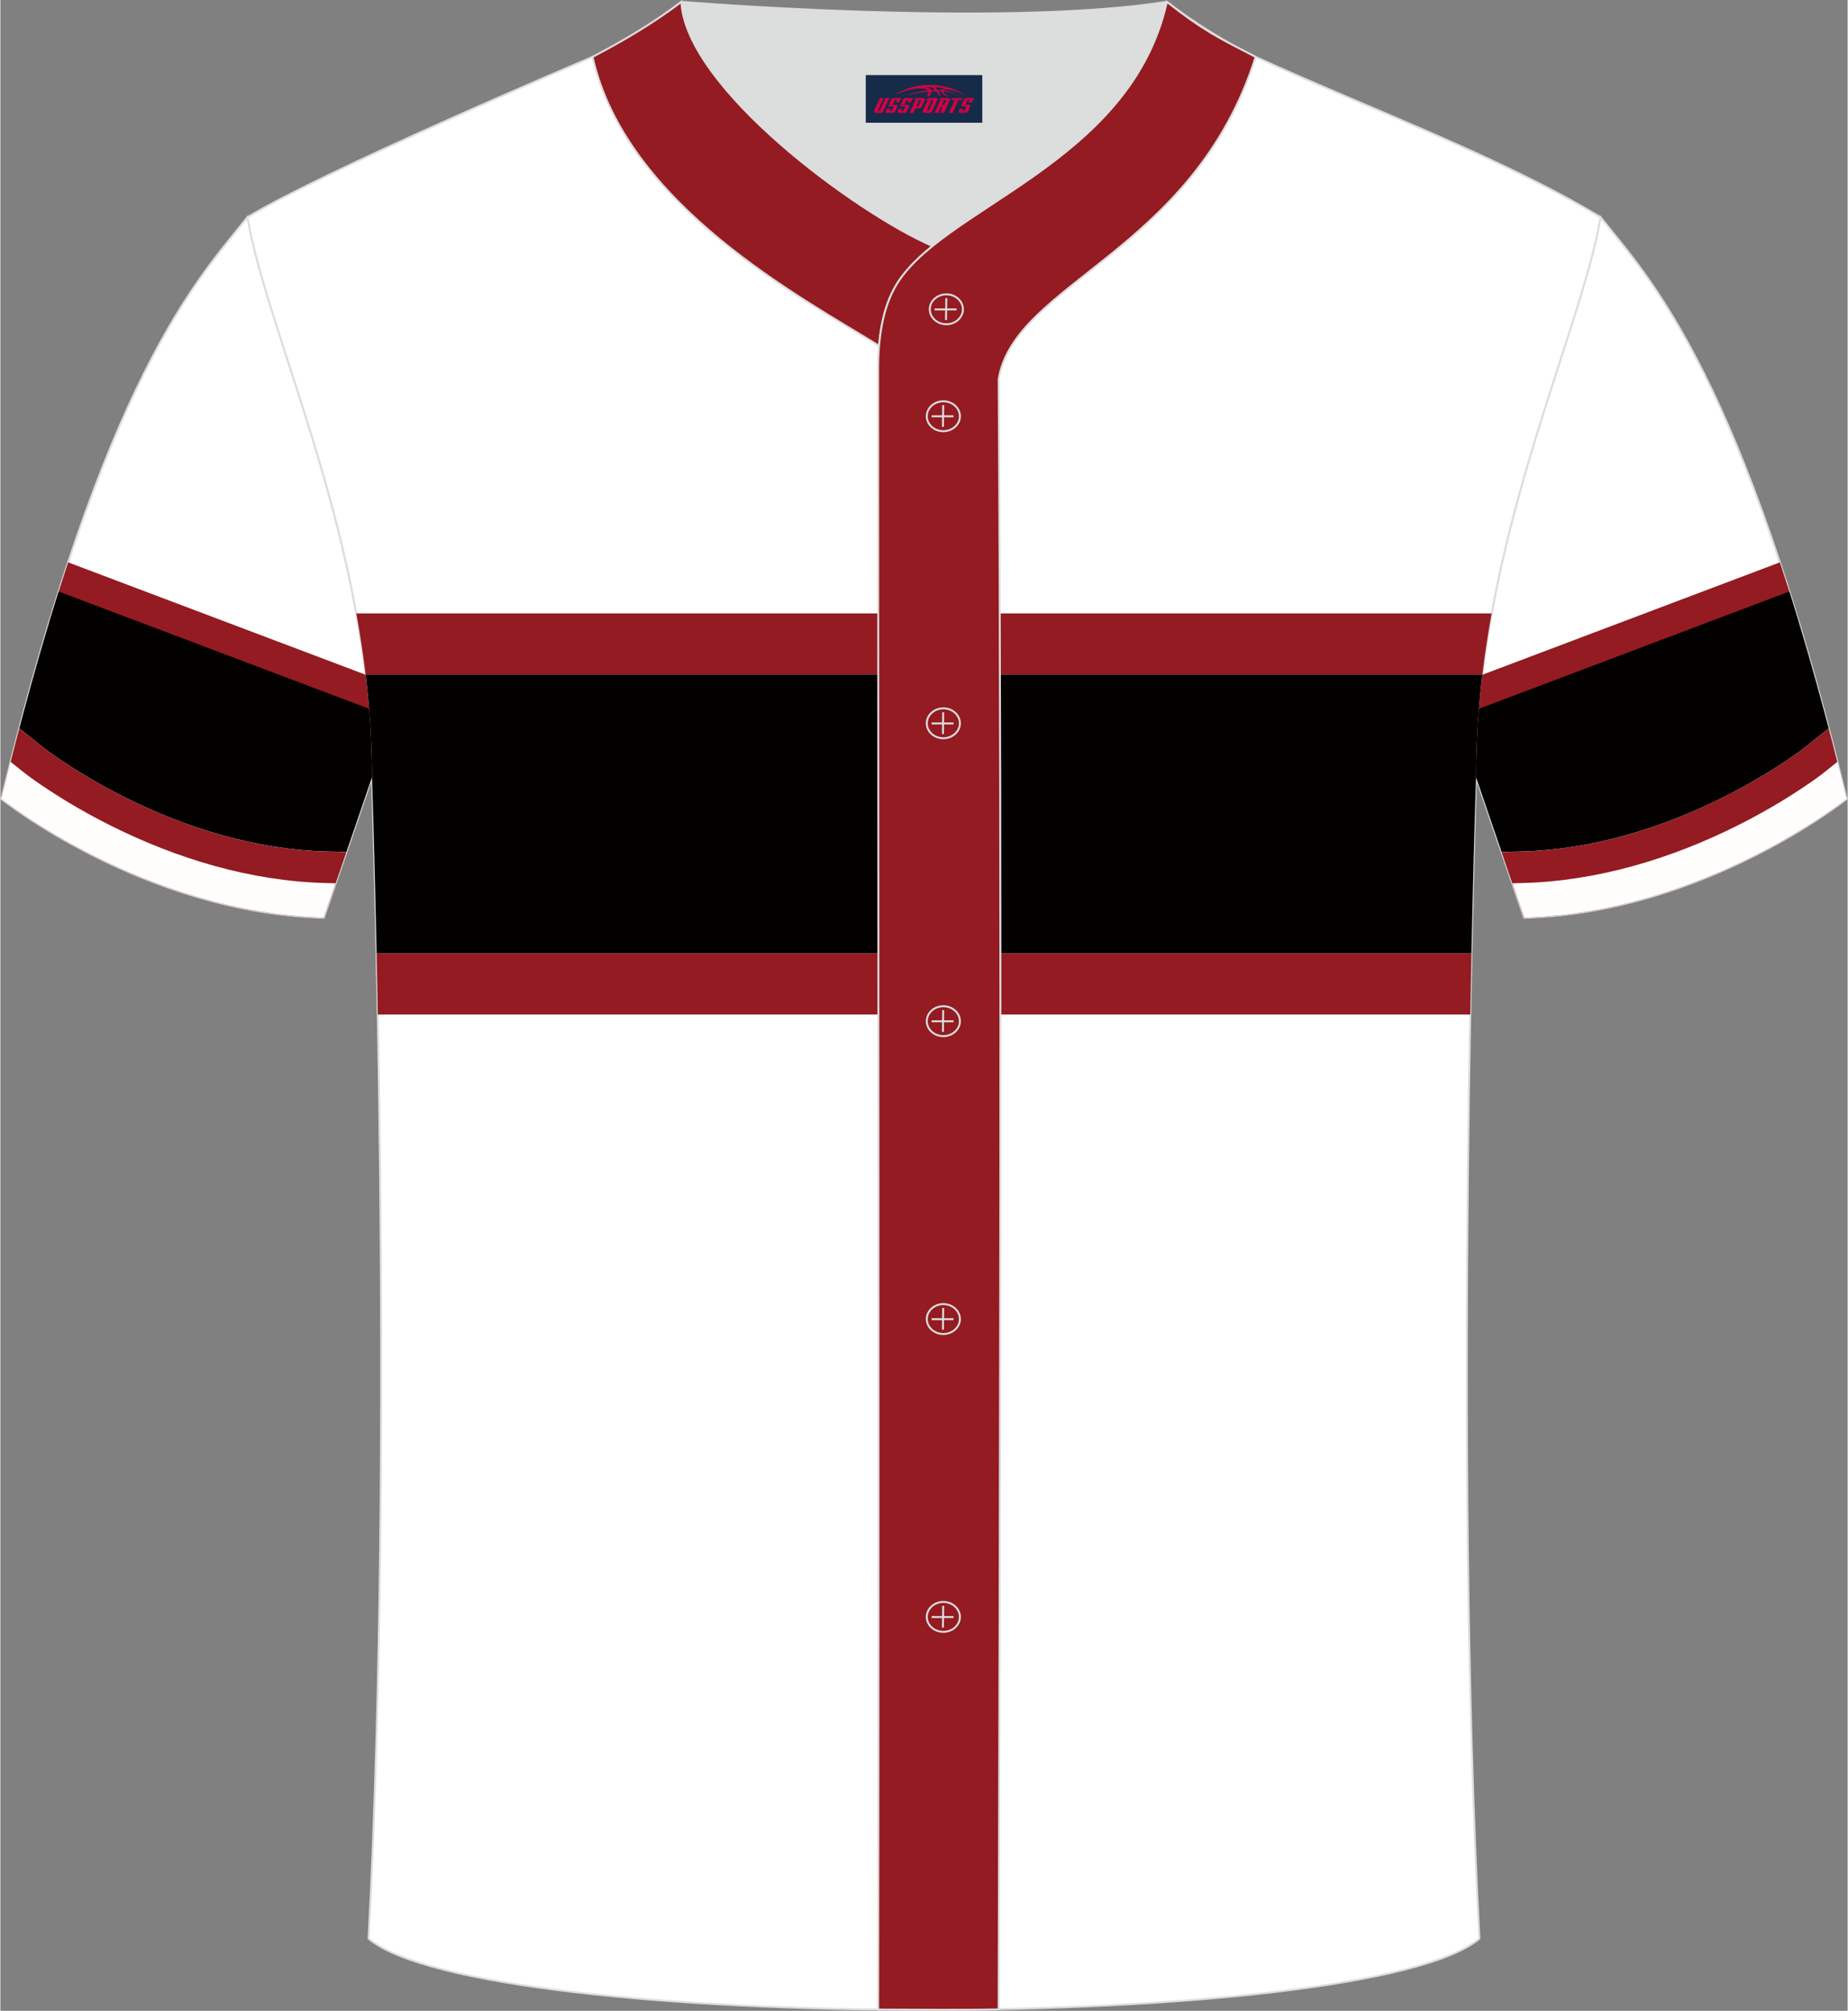
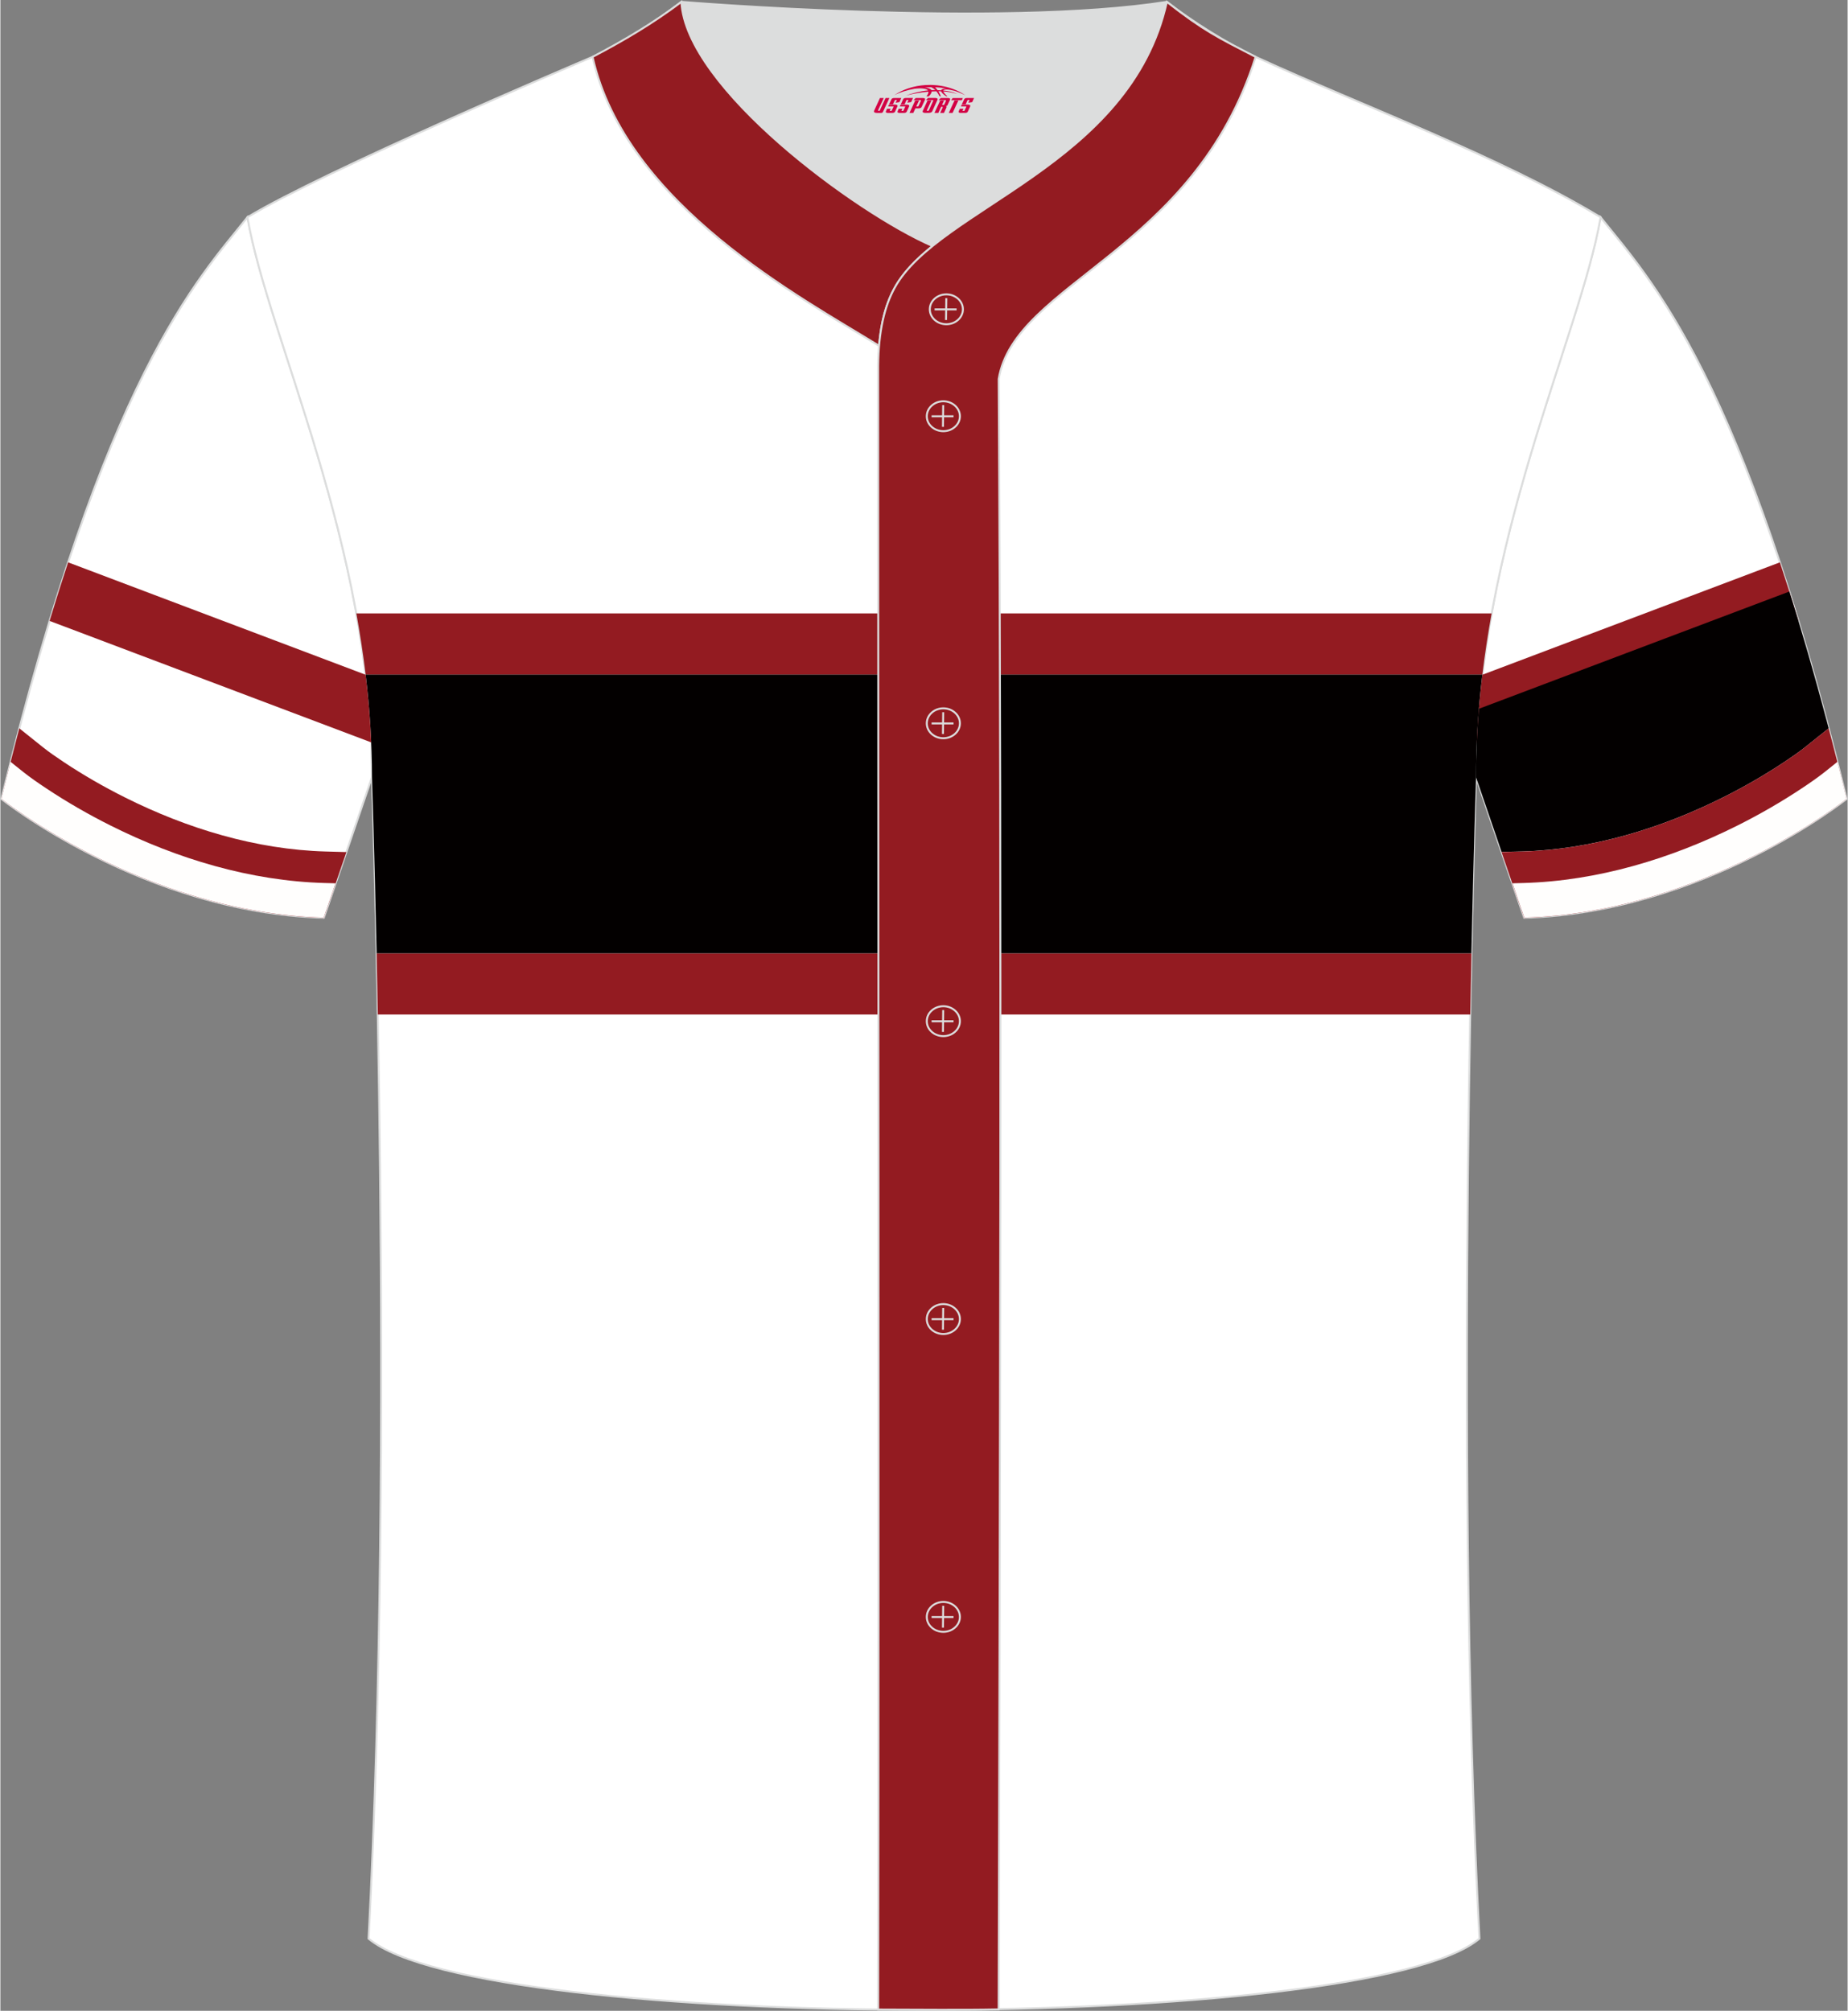
<svg xmlns="http://www.w3.org/2000/svg" version="1.1" id="_x37C_" x="0px" y="0px" width="380.86px" height="414.34px" viewBox="0 0 380.45 414.07" enable-background="new 0 0 380.45 414.07" xml:space="preserve">
  <rect x="0" y="0" width="380.45" height="414.07" fill="#808080" stroke="none" />
  <path fill-rule="evenodd" clip-rule="evenodd" fill="#FFFFFF" stroke="#DCDDDD" stroke-width="0.401" stroke-miterlimit="2.613" d="  M329.57,44.74c10.27,12.84,29.43,32.51,50.66,119.77c0,0-29.26,23.43-66.39,24.46c0,0-7.19-20.87-9.92-28.92  C303.92,112.14,325.28,69.56,329.57,44.74z" />
  <path fill-rule="evenodd" clip-rule="evenodd" fill="#FFFFFF" stroke="#DCDDDD" stroke-width="0.401" stroke-miterlimit="2.613" d="  M50.88,44.74C40.61,57.58,21.45,77.25,0.22,164.51c0,0,29.26,23.43,66.39,24.46c0,0,7.19-20.87,9.92-28.92  C76.53,112.14,55.17,69.56,50.88,44.74z" />
  <path fill-rule="evenodd" clip-rule="evenodd" fill="#FFFFFF" stroke="#DCDDDD" stroke-width="0.401" stroke-miterlimit="2.613" d="  M75.83,399.2c5.39-101.63,0.7-239.16,0.7-239.16c0-47.92-21.37-90.49-25.65-115.31c15.8-9.54,66.87-31.23,71.06-33.01  c6.39-2.7,12.78-7.19,18.32-11.34c0,0,65.56,5.42,99.99,0c4.97,3.88,12.56,8.68,18.26,11.32c22.48,10.32,50.35,20.52,71.07,33.03  c-4.3,24.82-25.66,67.4-25.66,115.31c0,0-4.69,137.52,0.7,239.16C281.42,418.76,99.04,418.76,75.83,399.2z" />
  <g>
    <path fill-rule="evenodd" clip-rule="evenodd" fill="#030000" d="M75.22,138.89h230.01c-0.83,6.9-1.31,13.96-1.31,21.14   c0,0-0.48,13.98-0.95,36.3H77.49c-0.47-22.32-0.95-36.3-0.95-36.3C76.53,152.86,76.05,145.8,75.22,138.89z" />
    <path fill-rule="evenodd" clip-rule="evenodd" fill="#931B21" d="M75.22,138.89h230.01c0.51-4.26,1.16-8.45,1.9-12.58H73.31   C74.06,130.45,74.71,134.65,75.22,138.89z" />
    <path fill-rule="evenodd" clip-rule="evenodd" fill="#931B21" d="M77.74,208.91h224.99c0.08-4.44,0.16-8.63,0.25-12.58l-225.49,0   C77.57,200.27,77.65,204.47,77.74,208.91z" />
  </g>
  <path fill-rule="evenodd" clip-rule="evenodd" fill="#931B21" stroke="#DCDDDD" stroke-width="0.401" stroke-miterlimit="2.613" d="  M140.26,0.39c-5.89,4.42-11.78,7.9-18.3,11.33c6.83,30.51,43.24,49.73,59.01,59.49c0.43-5.17,1.57-9,3.21-11.94  c1.67-3.07,4.41-5.86,7.8-8.61C176.19,43.81,141.14,18.02,140.26,0.39z" />
  <path fill-rule="evenodd" clip-rule="evenodd" fill="#DCDDDD" d="M191.99,50.66c14.81-11.97,42.14-22.83,48.25-50.27  c-34.43,5.42-99.99,0-99.99,0C141.14,18.02,176.2,43.82,191.99,50.66z" />
  <path fill-rule="evenodd" clip-rule="evenodd" fill="#931B21" stroke="#DCDDDD" stroke-width="0.401" stroke-miterlimit="2.613" d="  M258.53,11.72c-7.75-4-10.64-5.36-18.29-11.33c-7.51,33.73-47.06,42.4-56.06,58.88c-2.05,3.7-3.32,8.77-3.4,16.13  c0,112.84,0.19,225.57,0,338.41c8.37,0,16.45,0.13,24.82-0.03c0.26-111.84,0.66-223.91,0.01-335.74  C208.9,58.22,245.85,51.86,258.53,11.72z" />
  <g>
    <g>
      <path fill-rule="evenodd" clip-rule="evenodd" fill="none" stroke="#DCDDDD" stroke-width="0.401" stroke-miterlimit="2.613" d="    M194.83,66.77c1.87,0,3.41-1.38,3.41-3.08c0-1.7-1.54-3.08-3.41-3.08c-1.87,0-3.41,1.38-3.41,3.08    C191.42,65.4,192.96,66.77,194.83,66.77z" />
      <line fill-rule="evenodd" clip-rule="evenodd" fill="none" stroke="#DCDDDD" stroke-width="0.401" stroke-miterlimit="2.613" x1="194.82" y1="61.4" x2="194.76" y2="65.89" />
      <line fill-rule="evenodd" clip-rule="evenodd" fill="none" stroke="#DCDDDD" stroke-width="0.401" stroke-miterlimit="2.613" x1="192.41" y1="63.71" x2="196.94" y2="63.71" />
    </g>
    <g>
      <path fill-rule="evenodd" clip-rule="evenodd" fill="none" stroke="#DCDDDD" stroke-width="0.401" stroke-miterlimit="2.613" d="    M194.21,88.79c1.87,0,3.41-1.38,3.41-3.08c0-1.69-1.54-3.08-3.41-3.08c-1.87,0-3.41,1.38-3.41,3.08    C190.79,87.41,192.32,88.79,194.21,88.79z" />
      <line fill-rule="evenodd" clip-rule="evenodd" fill="none" stroke="#DCDDDD" stroke-width="0.401" stroke-miterlimit="2.613" x1="194.18" y1="83.42" x2="194.13" y2="87.9" />
      <line fill-rule="evenodd" clip-rule="evenodd" fill="none" stroke="#DCDDDD" stroke-width="0.401" stroke-miterlimit="2.613" x1="191.79" y1="85.72" x2="196.31" y2="85.72" />
    </g>
    <g>
      <path fill-rule="evenodd" clip-rule="evenodd" fill="none" stroke="#DCDDDD" stroke-width="0.401" stroke-miterlimit="2.613" d="    M194.21,152.02c1.87,0,3.41-1.38,3.41-3.08c0-1.69-1.54-3.08-3.41-3.08c-1.87,0-3.41,1.38-3.41,3.08    C190.79,150.64,192.32,152.02,194.21,152.02z" />
      <line fill-rule="evenodd" clip-rule="evenodd" fill="none" stroke="#DCDDDD" stroke-width="0.401" stroke-miterlimit="2.613" x1="194.18" y1="146.66" x2="194.13" y2="151.14" />
      <line fill-rule="evenodd" clip-rule="evenodd" fill="none" stroke="#DCDDDD" stroke-width="0.401" stroke-miterlimit="2.613" x1="191.79" y1="148.97" x2="196.31" y2="148.97" />
    </g>
    <g>
      <path fill-rule="evenodd" clip-rule="evenodd" fill="none" stroke="#DCDDDD" stroke-width="0.401" stroke-miterlimit="2.613" d="    M194.21,213.36c1.87,0,3.41-1.38,3.41-3.08c0-1.69-1.54-3.08-3.41-3.08c-1.87,0-3.41,1.37-3.41,3.08    C190.79,211.98,192.32,213.36,194.21,213.36z" />
      <line fill-rule="evenodd" clip-rule="evenodd" fill="none" stroke="#DCDDDD" stroke-width="0.401" stroke-miterlimit="2.613" x1="194.18" y1="208" x2="194.13" y2="212.49" />
      <line fill-rule="evenodd" clip-rule="evenodd" fill="none" stroke="#DCDDDD" stroke-width="0.401" stroke-miterlimit="2.613" x1="191.79" y1="210.3" x2="196.31" y2="210.3" />
    </g>
    <g>
      <path fill-rule="evenodd" clip-rule="evenodd" fill="none" stroke="#DCDDDD" stroke-width="0.401" stroke-miterlimit="2.613" d="    M194.21,274.7c1.87,0,3.41-1.37,3.41-3.08c0-1.69-1.54-3.08-3.41-3.08c-1.87,0-3.41,1.38-3.41,3.08    C190.79,273.31,192.32,274.7,194.21,274.7z" />
      <line fill-rule="evenodd" clip-rule="evenodd" fill="none" stroke="#DCDDDD" stroke-width="0.401" stroke-miterlimit="2.613" x1="194.18" y1="269.33" x2="194.13" y2="273.82" />
      <line fill-rule="evenodd" clip-rule="evenodd" fill="none" stroke="#DCDDDD" stroke-width="0.401" stroke-miterlimit="2.613" x1="191.79" y1="271.64" x2="196.31" y2="271.64" />
    </g>
    <g>
      <path fill-rule="evenodd" clip-rule="evenodd" fill="none" stroke="#DCDDDD" stroke-width="0.401" stroke-miterlimit="2.613" d="    M194.21,336.03c1.87,0,3.41-1.38,3.41-3.08c0-1.69-1.54-3.08-3.41-3.08c-1.87,0-3.41,1.38-3.41,3.08    C190.79,334.65,192.32,336.03,194.21,336.03z" />
      <line fill-rule="evenodd" clip-rule="evenodd" fill="none" stroke="#DCDDDD" stroke-width="0.401" stroke-miterlimit="2.613" x1="194.18" y1="330.67" x2="194.13" y2="335.16" />
      <line fill-rule="evenodd" clip-rule="evenodd" fill="none" stroke="#DCDDDD" stroke-width="0.401" stroke-miterlimit="2.613" x1="191.79" y1="332.98" x2="196.31" y2="332.98" />
    </g>
  </g>
  <g>
    <path fill-rule="evenodd" clip-rule="evenodd" fill="#931B21" d="M305.23,138.94l61.27-23.14c1.26,3.8,2.53,7.81,3.82,12.06   l-66.24,25.01C304.28,148.17,304.67,143.52,305.23,138.94z" />
    <path fill="#030000" d="M313.46,175.33c14.34-0.4,28.54-4.73,41.31-11.12c4.36-2.18,8.59-4.61,12.65-7.31   c1.45-0.97,2.92-1.96,4.28-3.05l4.85-3.88c-0.12-0.46-0.24-0.92-0.36-1.37l0,0c-2.62-9.88-5.21-18.79-7.74-26.79l-63.93,24.14   c-0.38,4.64-0.6,9.34-0.6,14.09c1.12,3.3,2.99,8.75,4.8,14.03h0c0.93,2.7,1.84,5.35,2.63,7.65c-0.66-1.91-1.4-4.07-2.16-6.29   L313.46,175.33z" />
    <path fill="#931B21" d="M380.22,164.51c-0.42-1.72-0.84-3.41-1.26-5.08c-0.17-0.68-0.34-1.37-0.51-2.05   c-0.08-0.33-0.17-0.66-0.25-0.99c-0.23-0.91-0.46-1.81-0.69-2.7c-0.04-0.16-0.08-0.31-0.12-0.47c-0.28-1.07-0.55-2.13-0.83-3.18   c-0.01-0.02-0.01-0.04-0.02-0.06l0,0l-4.85,3.88c-1.36,1.09-2.83,2.08-4.28,3.05c-4.05,2.7-8.29,5.13-12.65,7.31   c-12.77,6.39-26.97,10.72-41.31,11.12l-4.27,0.12c0.76,2.22,1.5,4.37,2.16,6.29c0.54,1.56,1.02,2.96,1.41,4.1   c0.02,0.07,0.04,0.13,0.07,0.19c0.62,1.81,1.01,2.94,1.01,2.94C350.96,187.94,380.22,164.51,380.22,164.51z" />
    <path fill-rule="evenodd" clip-rule="evenodd" fill="#FFFEFD" d="M375.77,158.94c-1.49,1.19-3.16,2.33-4.74,3.38   c-4.27,2.84-8.76,5.42-13.34,7.71c-13.63,6.81-28.74,11.38-44.04,11.8l-2.23,0.06c1.41,4.11,2.43,7.07,2.43,7.07   c37.13-1.03,66.39-24.46,66.39-24.46c-0.63-2.6-1.26-5.14-1.89-7.62L375.77,158.94z" />
  </g>
  <g>
    <path fill-rule="evenodd" clip-rule="evenodd" fill="#931B21" d="M75.22,138.94l-61.27-23.14c-1.26,3.8-2.53,7.81-3.82,12.06   l66.24,25.01C76.17,148.17,75.77,143.52,75.22,138.94z" />
-     <path fill="#030000" d="M66.99,175.33c-14.34-0.4-28.54-4.73-41.31-11.12c-4.36-2.18-8.59-4.61-12.65-7.31   c-1.45-0.97-2.92-1.96-4.28-3.05l-4.85-3.88c0.12-0.46,0.24-0.92,0.36-1.37l0,0c2.62-9.88,5.21-18.79,7.74-26.79l63.93,24.14   c0.38,4.64,0.6,9.34,0.6,14.09c-1.12,3.3-2.99,8.75-4.8,14.03h0c-0.93,2.7-1.84,5.35-2.63,7.65c0.66-1.91,1.4-4.07,2.16-6.29   L66.99,175.33z" />
    <path fill="#931B21" d="M0.22,164.51c0.42-1.72,0.84-3.41,1.26-5.08c0.17-0.68,0.34-1.37,0.51-2.05c0.08-0.33,0.17-0.66,0.25-0.99   c0.23-0.91,0.46-1.81,0.69-2.7c0.04-0.16,0.08-0.31,0.12-0.47c0.28-1.07,0.55-2.13,0.83-3.18c0.01-0.02,0.01-0.04,0.02-0.06l0,0   l4.85,3.88c1.36,1.09,2.83,2.08,4.28,3.05c4.05,2.7,8.29,5.13,12.65,7.31c12.77,6.39,26.97,10.72,41.31,11.12l4.27,0.12   c-0.76,2.22-1.5,4.37-2.16,6.29c-0.54,1.56-1.02,2.96-1.41,4.1c-0.02,0.07-0.04,0.13-0.07,0.19c-0.62,1.81-1.01,2.94-1.01,2.94   C29.49,187.94,0.22,164.51,0.22,164.51z" />
    <path fill-rule="evenodd" clip-rule="evenodd" fill="#FFFEFD" d="M4.68,158.94c1.49,1.19,3.16,2.33,4.74,3.38   c4.27,2.84,8.76,5.42,13.34,7.71c13.63,6.81,28.74,11.38,44.04,11.8l2.23,0.06c-1.41,4.11-2.43,7.07-2.43,7.07   c-37.13-1.03-66.39-24.46-66.39-24.46c0.63-2.6,1.26-5.14,1.89-7.62L4.68,158.94z" />
  </g>
  <g id="tag_logo">
-     <rect y="15.46" fill="#162B48" width="24" height="9.818" x="178.23" />
    <g>
      <path fill="#D30044" d="M194.19,18.65l0.005-0.011c0.131-0.311,1.085-0.262,2.351,0.071c0.715,0.24,1.44,0.54,2.193,0.9    c-0.218-0.147-0.447-0.289-0.682-0.42l0.011,0.005l-0.011-0.005c-1.478-0.845-3.218-1.418-5.1-1.62    c-1.282-0.115-1.658-0.082-2.411-0.055c-2.449,0.142-4.68,0.905-6.458,2.095c1.26-0.638,2.722-1.075,4.195-1.336    c1.467-0.18,2.476-0.033,2.771,0.344c-1.691,0.175-3.469,0.633-4.555,1.075c1.156-0.338,2.967-0.665,4.647-0.813    c0.016,0.251-0.115,0.567-0.415,0.96h0.475c0.376-0.382,0.584-0.725,0.595-1.004c0.333-0.022,0.66-0.033,0.971-0.033    C193.02,19.09,193.23,19.44,193.43,19.83h0.262c-0.125-0.344-0.295-0.687-0.518-1.036c0.207,0,0.393,0.005,0.567,0.011    c0.104,0.267,0.496,0.66,1.058,1.025h0.245c-0.442-0.365-0.753-0.753-0.835-1.004c1.047,0.065,1.696,0.224,2.885,0.513    C196.01,18.91,195.27,18.74,194.19,18.65z M191.75,18.56c-0.164-0.295-0.655-0.485-1.402-0.551    c0.464-0.033,0.922-0.055,1.364-0.055c0.311,0.147,0.589,0.344,0.84,0.589C192.29,18.54,192.02,18.55,191.75,18.56z M193.73,18.61c-0.224-0.016-0.458-0.027-0.715-0.044c-0.147-0.202-0.311-0.398-0.502-0.6c0.082,0,0.164,0.005,0.24,0.011    c0.72,0.033,1.429,0.125,2.138,0.273C194.22,18.21,193.84,18.37,193.73,18.61z" />
      <path fill="#D30044" d="M181.15,20.19L179.98,22.74C179.8,23.11,180.07,23.25,180.55,23.25l0.873,0.005    c0.115,0,0.251-0.049,0.327-0.175l1.342-2.891H182.31L181.09,22.82H180.92c-0.147,0-0.185-0.033-0.147-0.125l1.156-2.504H181.15L181.15,20.19z M183.01,21.54h1.271c0.36,0,0.584,0.125,0.442,0.425L184.25,23C184.15,23.22,183.88,23.25,183.65,23.25H182.73c-0.267,0-0.442-0.136-0.349-0.333l0.235-0.513h0.742L183.18,22.78C183.16,22.83,183.2,22.84,183.26,22.84h0.18    c0.082,0,0.125-0.016,0.147-0.071l0.376-0.813c0.011-0.022,0.011-0.044-0.055-0.044H182.84L183.01,21.54L183.01,21.54z M183.83,21.47h-0.78l0.475-1.025c0.098-0.218,0.338-0.256,0.578-0.256H185.55L185.16,21.03L184.38,21.15l0.262-0.562H184.35c-0.082,0-0.12,0.016-0.147,0.071L183.83,21.47L183.83,21.47z M185.42,21.54L185.25,21.91h1.069c0.06,0,0.06,0.016,0.049,0.044    L185.99,22.77C185.97,22.82,185.93,22.84,185.85,22.84H185.67c-0.055,0-0.104-0.011-0.082-0.06l0.175-0.376H185.02L184.79,22.92C184.69,23.11,184.87,23.25,185.14,23.25h0.916c0.24,0,0.502-0.033,0.605-0.251l0.475-1.031c0.142-0.3-0.082-0.425-0.442-0.425H185.42L185.42,21.54z M186.23,21.47l0.371-0.818c0.022-0.055,0.06-0.071,0.147-0.071h0.295L186.78,21.14l0.791-0.115l0.387-0.845H186.51c-0.24,0-0.48,0.038-0.578,0.256L185.46,21.47L186.23,21.47L186.23,21.47z M188.63,21.93h0.278c0.087,0,0.153-0.022,0.202-0.115    l0.496-1.075c0.033-0.076-0.011-0.12-0.125-0.12H188.08l0.431-0.431h1.522c0.355,0,0.485,0.153,0.393,0.355l-0.676,1.445    c-0.06,0.125-0.175,0.333-0.644,0.327l-0.649-0.005L188.02,23.25H187.24l1.178-2.558h0.785L188.63,21.93L188.63,21.93z     M191.22,22.74c-0.022,0.049-0.06,0.076-0.142,0.076h-0.191c-0.082,0-0.109-0.027-0.082-0.076l0.944-2.051h-0.785l-0.987,2.138    c-0.125,0.273,0.115,0.415,0.453,0.415h0.72c0.327,0,0.649-0.071,0.769-0.322l1.085-2.384c0.093-0.202-0.06-0.355-0.415-0.355    h-1.533l-0.431,0.431h1.38c0.115,0,0.164,0.033,0.131,0.104L191.22,22.74L191.22,22.74z M193.94,21.61h0.278    c0.087,0,0.158-0.022,0.202-0.115l0.344-0.753c0.033-0.076-0.011-0.12-0.125-0.12h-1.402l0.425-0.431h1.527    c0.355,0,0.485,0.153,0.393,0.355l-0.529,1.124c-0.044,0.093-0.147,0.18-0.393,0.18c0.224,0.011,0.256,0.158,0.175,0.327    l-0.496,1.075h-0.785l0.54-1.167c0.022-0.055-0.005-0.087-0.104-0.087h-0.235L193.17,23.25h-0.785l1.178-2.558h0.785L193.94,21.61L193.94,21.61z M196.51,20.7L195.33,23.25h0.785l1.184-2.558H196.51L196.51,20.7z M198.02,20.63l0.202-0.431h-2.1l-0.295,0.431    H198.02L198.02,20.63z M198,21.54h1.271c0.36,0,0.584,0.125,0.442,0.425l-0.475,1.031c-0.104,0.218-0.371,0.251-0.605,0.251    h-0.916c-0.267,0-0.442-0.136-0.349-0.333l0.235-0.513h0.742L198.17,22.78c-0.022,0.049,0.022,0.06,0.082,0.06h0.18    c0.082,0,0.125-0.016,0.147-0.071l0.376-0.813c0.011-0.022,0.011-0.044-0.049-0.044h-1.069L198,21.54L198,21.54z     M198.81,21.47H198.03l0.475-1.025c0.098-0.218,0.338-0.256,0.578-0.256h1.451l-0.387,0.845l-0.791,0.115l0.262-0.562h-0.295    c-0.082,0-0.12,0.016-0.147,0.071L198.81,21.47z" />
    </g>
  </g>
</svg>